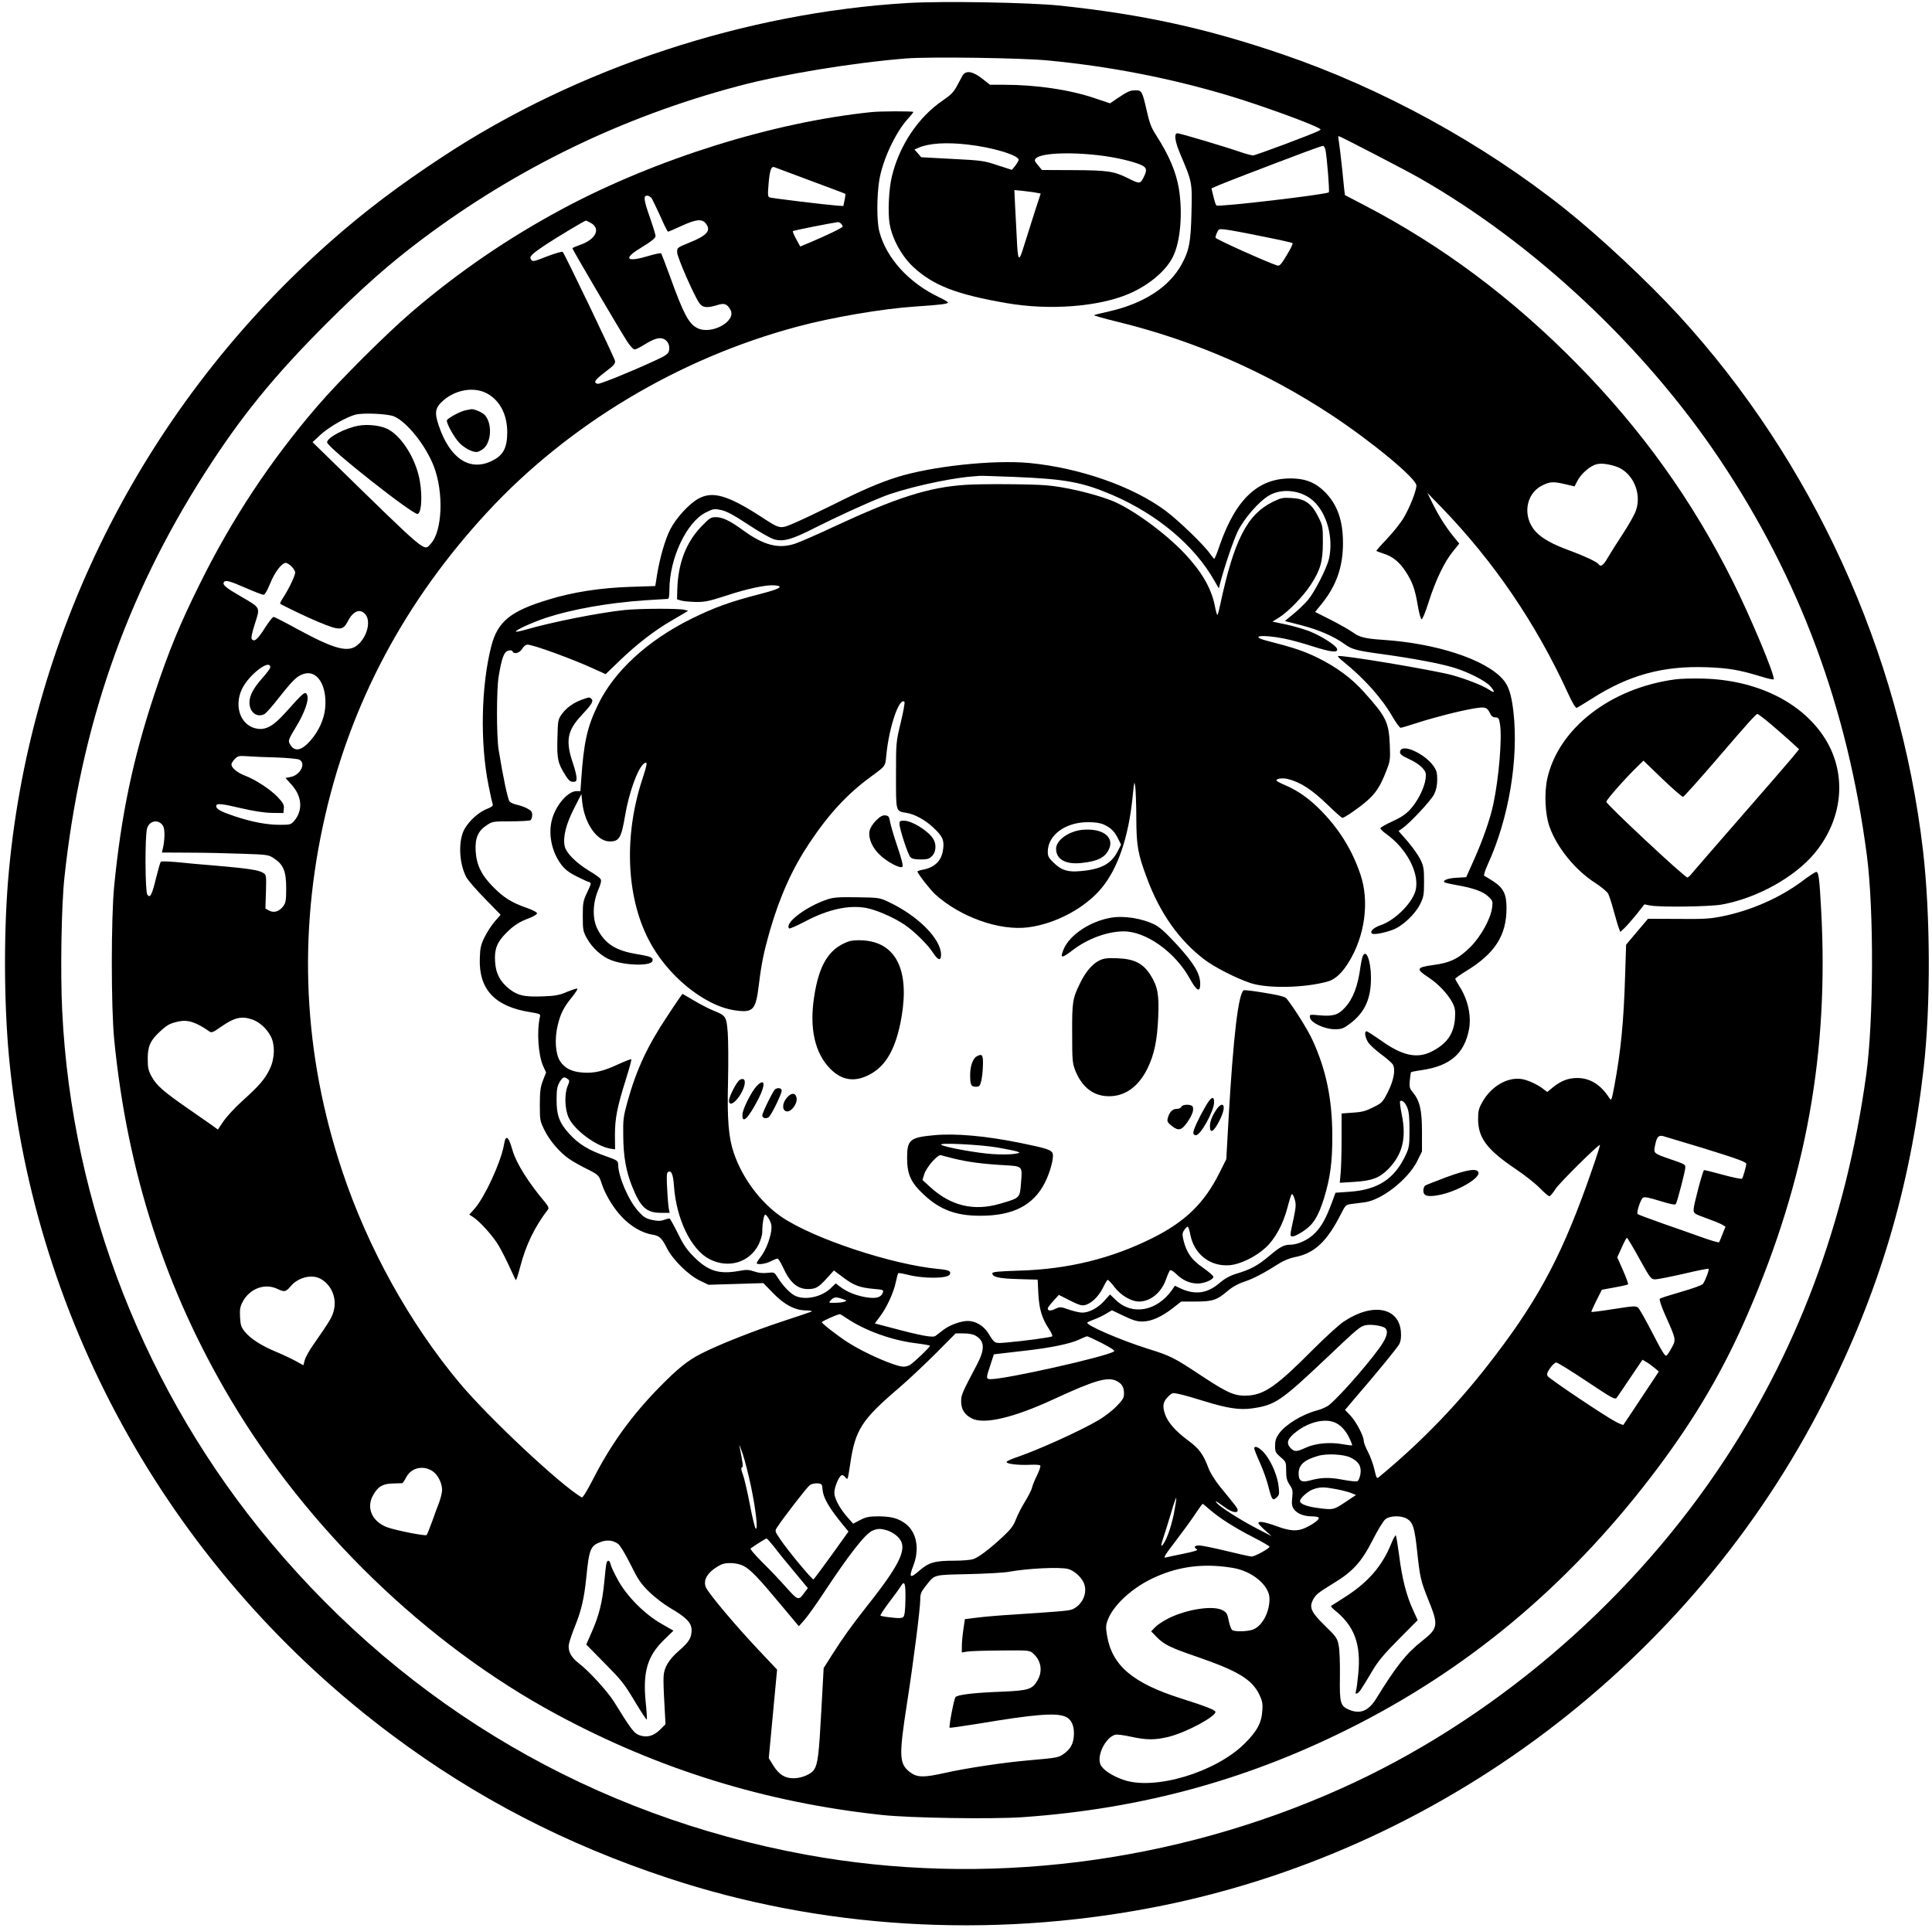
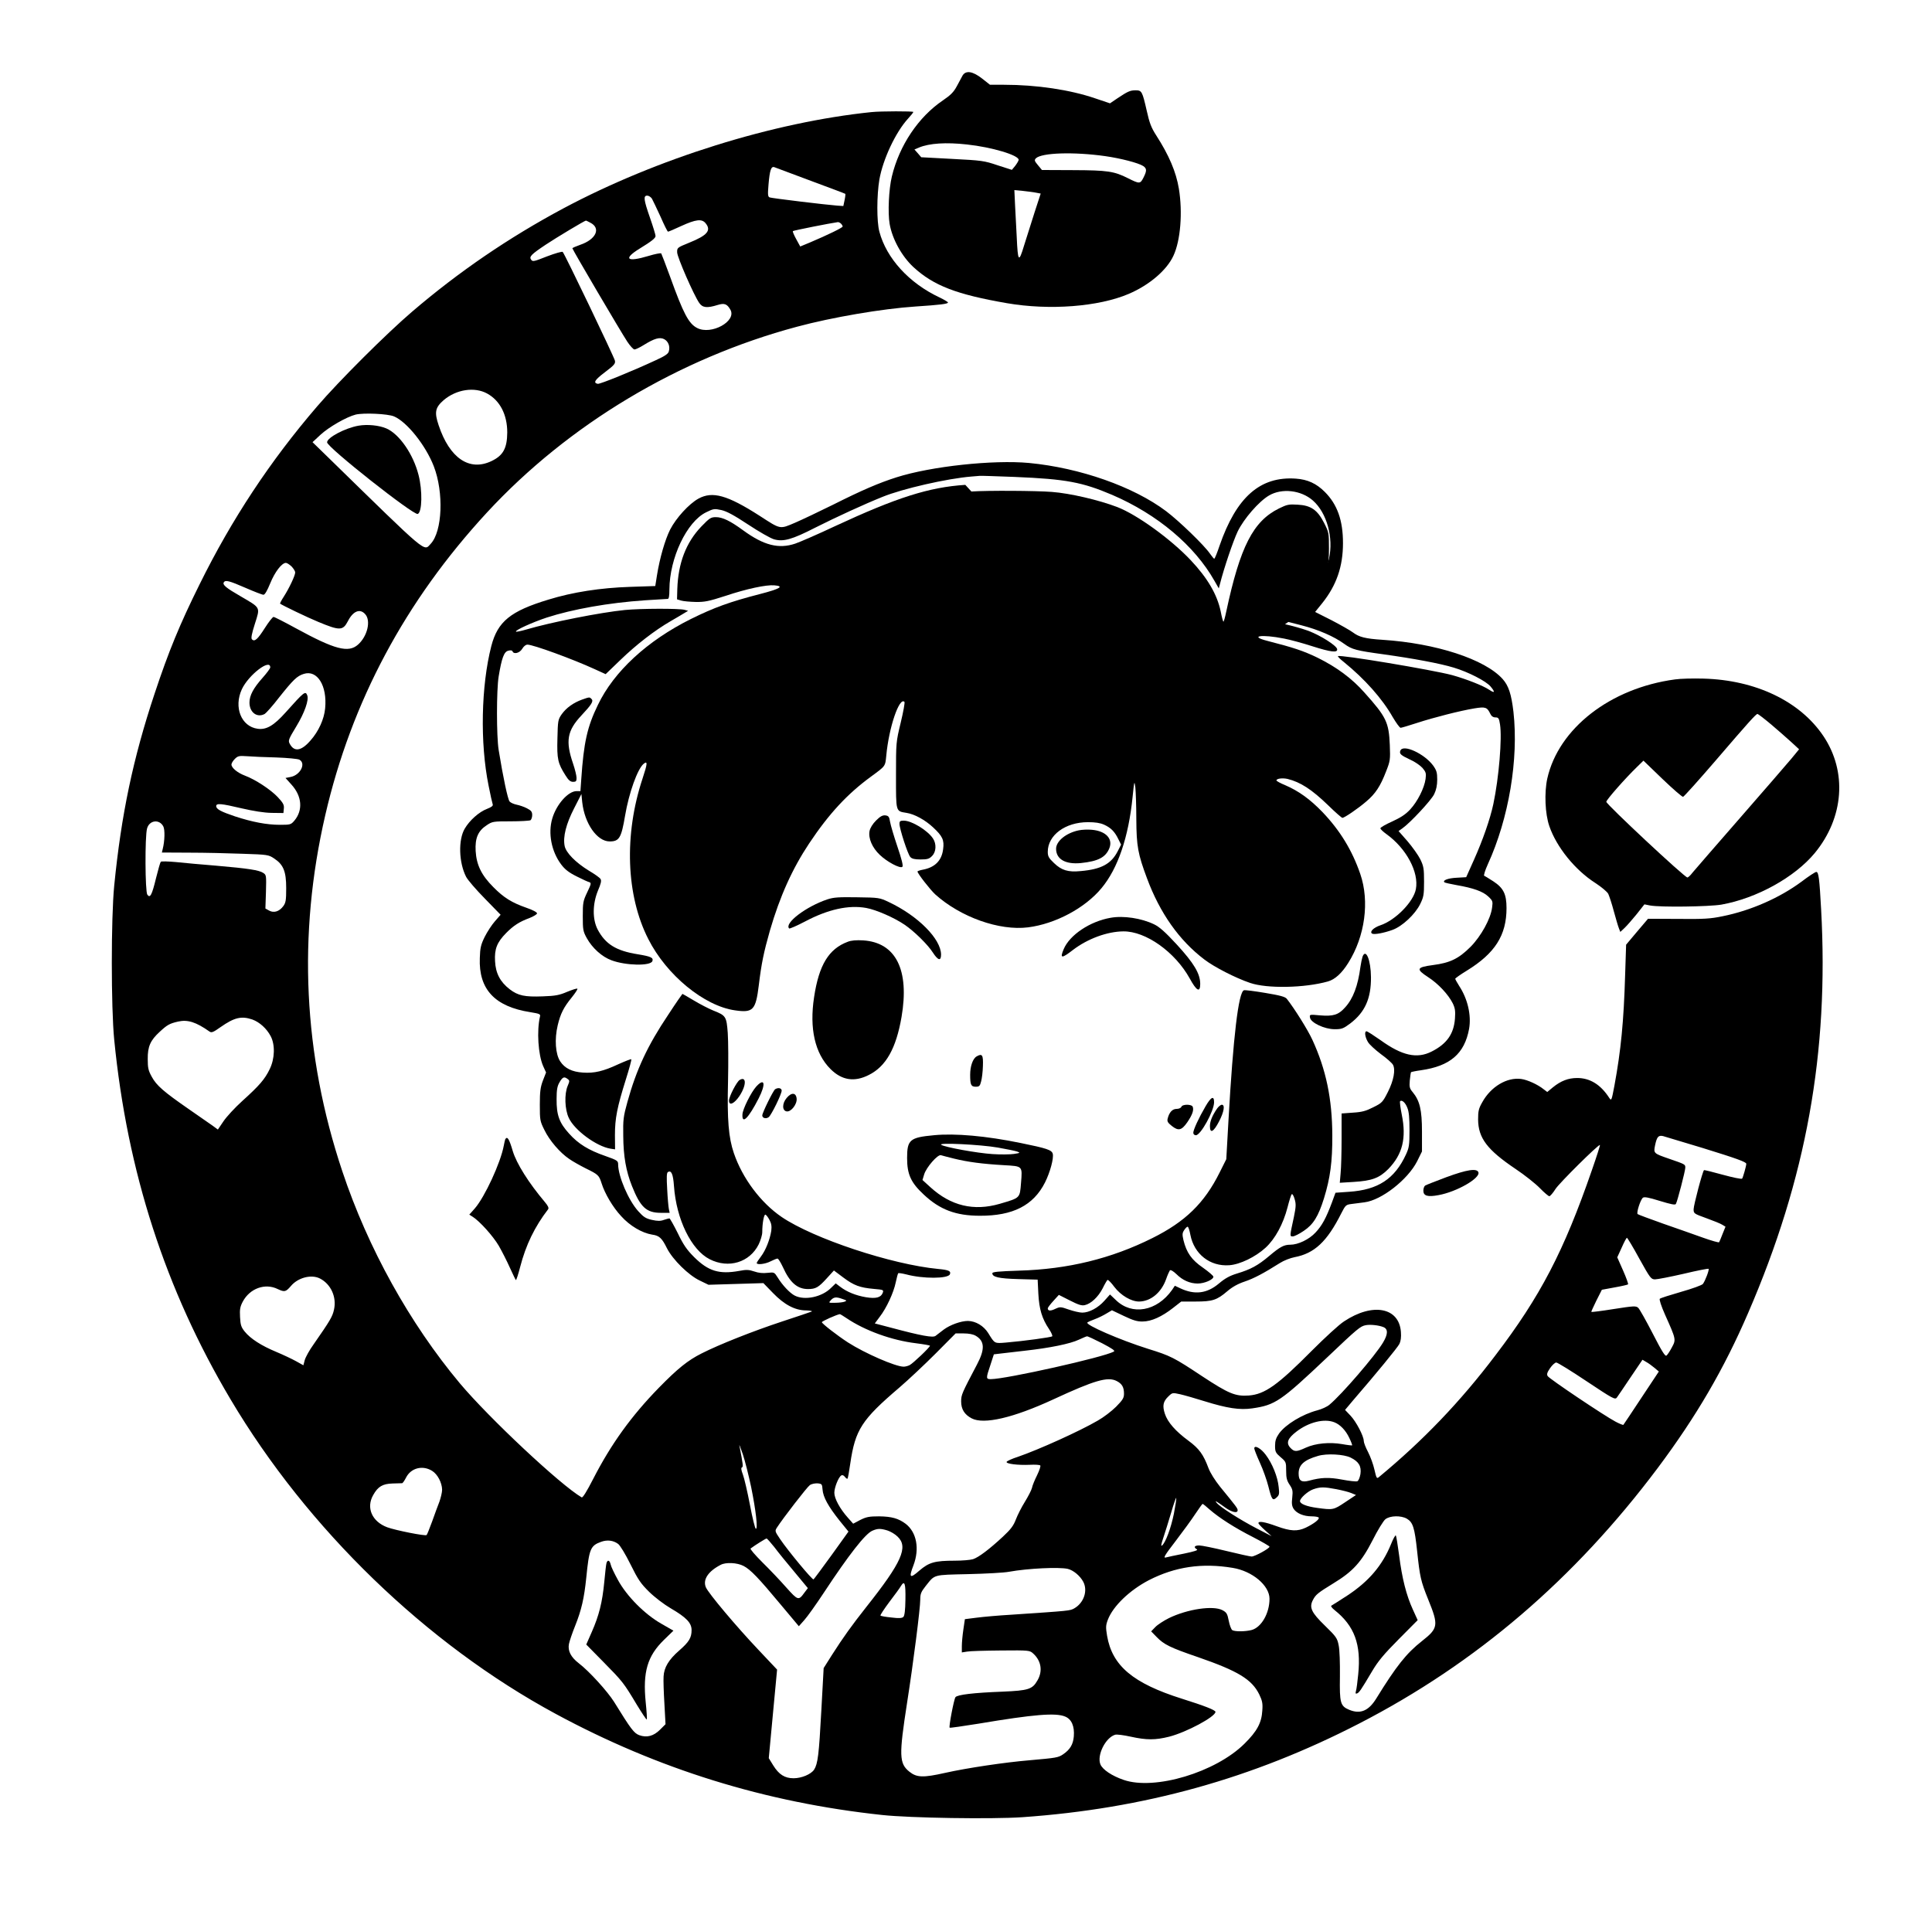
<svg xmlns="http://www.w3.org/2000/svg" version="1.0" width="1045pt" height="1043pt" viewBox="0 0 1394 1391" preserveAspectRatio="xMidYMid meet">
  <g transform="translate(0,1391) scale(0.1,-0.1)" fill="#000000" stroke="none">
-     <path d="M6550 13890 c-1173 -70 -2382 -469 -3350 -1105 -316 -207 -566 -396 -812 -613 -1326 -1168 -2159 -2795 -2323 -4537 -39 -407 -38 -943 0 -1351 183 -1938 1192 -3721 2770 -4897 602 -449 1247 -783 1985 -1027 1098 -364 2314 -439 3490 -214 2077 397 3895 1769 4854 3663 394 778 616 1523 716 2396 51 450 49 1104 -5 1570 -167 1429 -795 2806 -1761 3860 -230 250 -567 565 -821 768 -595 474 -1322 872 -2037 1116 -553 189 -1007 288 -1606 352 -223 23 -846 34 -1100 19z m1015 -415 c448 -43 883 -128 1306 -255 210 -63 569 -192 642 -232 19 -10 19 -11 3 -20 -35 -20 -457 -178 -475 -178 -9 0 -51 11 -92 25 -113 39 -436 135 -453 135 -27 0 -19 -58 20 -150 87 -205 86 -203 81 -420 -5 -214 -16 -273 -68 -370 -89 -167 -272 -287 -525 -345 -58 -13 -108 -25 -110 -28 -3 -2 73 -24 168 -47 559 -137 1074 -362 1548 -675 292 -193 610 -457 610 -507 -1 -39 -47 -156 -91 -231 -23 -39 -78 -108 -122 -154 -44 -46 -78 -85 -76 -87 2 -2 27 -11 54 -20 64 -20 113 -61 157 -128 49 -75 68 -128 87 -242 9 -55 22 -101 28 -103 6 -2 28 50 51 124 50 157 114 291 175 365 l46 57 -43 53 c-57 71 -105 147 -150 238 l-37 75 107 -110 c374 -388 675 -830 904 -1328 35 -77 58 -116 67 -113 7 3 56 33 110 67 268 171 513 237 828 226 157 -6 234 -19 388 -66 50 -16 93 -25 95 -21 10 27 -167 450 -297 710 -292 583 -653 1087 -1116 1559 -473 482 -981 861 -1545 1154 -74 39 -136 71 -136 71 -1 1 -9 77 -18 171 -10 93 -21 189 -25 212 -5 24 -6 43 -3 43 10 0 484 -246 582 -302 827 -471 1624 -1217 2170 -2033 575 -859 921 -1792 1060 -2855 52 -396 49 -1199 -5 -1587 -148 -1068 -505 -2017 -1073 -2853 -672 -991 -1646 -1814 -2713 -2293 -1213 -545 -2581 -714 -3866 -478 -1528 281 -2861 1059 -3861 2254 -902 1078 -1435 2437 -1503 3832 -14 277 -6 762 16 965 116 1083 442 2025 1011 2915 262 410 497 699 878 1081 263 262 459 435 691 609 683 513 1448 884 2280 1105 318 85 829 169 1215 200 170 13 834 4 1025 -15z m1999 -646 c11 -57 30 -298 24 -305 -17 -16 -798 -108 -811 -95 -5 5 -15 35 -22 66 l-14 57 52 23 c47 20 300 118 622 239 66 25 125 45 131 45 6 1 14 -13 18 -30z m-457 -623 c117 -23 216 -45 219 -49 4 -4 -15 -43 -42 -87 -41 -68 -51 -79 -69 -74 -74 24 -445 190 -445 201 0 6 5 24 12 38 11 25 15 26 63 20 27 -3 146 -25 262 -49z m2546 -1658 c122 -36 195 -188 152 -317 -9 -29 -52 -105 -94 -169 -42 -64 -92 -143 -110 -174 -31 -55 -52 -70 -66 -48 -10 16 -101 59 -204 97 -130 47 -203 88 -250 138 -97 105 -75 271 43 332 57 29 82 31 160 13 l77 -18 19 37 c23 46 75 95 120 116 37 16 82 14 153 -7z" />
    <path d="M6946 13368 c-7 -13 -26 -48 -42 -78 -23 -43 -44 -64 -101 -103 -176 -119 -314 -324 -368 -549 -22 -91 -30 -261 -16 -342 19 -110 88 -234 172 -312 146 -134 311 -197 674 -260 307 -53 661 -26 879 67 148 63 275 171 323 276 51 110 67 311 39 483 -20 121 -71 241 -163 384 -36 56 -49 89 -69 179 -32 140 -36 147 -80 147 -40 0 -57 -8 -132 -58 l-53 -36 -107 36 c-181 62 -423 98 -658 98 l-101 0 -57 45 c-68 53 -116 60 -140 23z m32 -499 c177 -19 373 -77 372 -111 -1 -7 -12 -26 -25 -43 l-24 -29 -103 33 c-97 33 -115 35 -327 46 l-224 12 -24 28 -25 28 33 14 c75 31 194 39 347 22z m997 -84 c112 -16 239 -49 273 -71 27 -18 28 -34 2 -85 -23 -45 -28 -45 -112 -3 -99 50 -147 57 -392 58 l-228 1 -29 35 c-25 30 -27 36 -15 49 41 41 274 48 501 16z m-498 -264 l32 -6 -44 -135 c-24 -74 -58 -182 -76 -240 -38 -127 -45 -119 -53 62 -4 67 -9 171 -12 230 l-5 108 63 -6 c35 -4 77 -9 95 -13z" />
    <path d="M6290 13103 c-711 -73 -1552 -336 -2225 -695 -396 -212 -753 -456 -1090 -744 -185 -158 -531 -503 -686 -684 -339 -394 -617 -815 -849 -1285 -143 -288 -224 -485 -325 -790 -155 -466 -240 -870 -291 -1385 -23 -232 -23 -879 0 -1110 94 -954 369 -1803 839 -2595 556 -937 1412 -1765 2346 -2270 738 -399 1514 -640 2356 -730 203 -22 789 -31 1011 -16 876 61 1659 278 2431 676 844 435 1553 1042 2155 1845 278 372 477 713 652 1119 419 969 583 1879 526 2911 -12 222 -18 270 -35 270 -7 0 -55 -31 -106 -70 -158 -117 -366 -209 -571 -250 -86 -18 -134 -21 -319 -19 l-218 1 -79 -93 -79 -94 -7 -215 c-10 -342 -31 -550 -77 -800 -21 -111 -22 -114 -38 -90 -62 96 -139 143 -231 143 -65 0 -118 -21 -175 -67 l-41 -34 -25 19 c-43 35 -118 69 -163 75 -102 14 -219 -55 -281 -168 -26 -45 -30 -64 -30 -124 1 -134 65 -219 270 -357 66 -44 145 -107 176 -139 31 -32 62 -58 68 -58 6 0 27 24 45 53 29 44 304 317 320 317 3 0 -23 -82 -58 -182 -203 -587 -372 -911 -696 -1336 -254 -336 -523 -616 -841 -879 -15 -13 -18 -7 -32 54 -8 37 -29 94 -46 127 -17 32 -31 68 -31 80 0 35 -55 140 -96 183 l-39 41 58 69 c166 192 321 381 334 407 10 20 14 48 11 87 -13 177 -204 213 -410 76 -35 -22 -139 -118 -233 -212 -247 -249 -339 -314 -454 -323 -98 -7 -145 13 -337 139 -205 136 -227 147 -391 198 -203 64 -456 174 -437 190 5 4 29 15 54 24 25 9 63 28 84 41 l39 23 86 -41 c67 -32 97 -41 136 -40 62 0 139 35 219 98 l59 46 104 0 c121 0 153 10 229 75 35 30 76 53 124 69 68 23 136 59 255 134 28 18 75 36 105 42 144 27 235 112 338 317 30 59 34 62 74 67 24 3 66 8 93 12 123 15 313 164 380 296 l35 71 0 143 c0 157 -16 223 -67 285 -22 26 -25 37 -21 84 3 30 7 57 9 60 3 2 35 9 72 14 210 30 314 119 347 299 17 98 -10 216 -72 310 -15 24 -28 47 -28 51 0 4 38 31 84 59 203 125 286 255 286 451 0 101 -22 145 -95 193 -31 20 -60 38 -66 40 -5 2 6 39 26 83 152 332 223 759 185 1100 -15 128 -35 189 -78 237 -128 143 -481 258 -867 283 -125 8 -169 20 -213 53 -20 15 -89 54 -154 88 l-119 60 51 63 c103 129 150 264 150 434 0 164 -41 279 -131 369 -61 61 -124 90 -209 96 -258 18 -429 -133 -551 -485 -17 -51 -34 -93 -38 -93 -3 0 -17 17 -31 37 -41 60 -222 235 -316 306 -235 177 -622 313 -989 348 -259 24 -706 -24 -955 -103 -129 -41 -252 -94 -461 -199 -97 -48 -219 -106 -272 -129 -113 -48 -102 -50 -258 51 -231 148 -338 178 -439 123 -69 -38 -162 -140 -205 -224 -37 -74 -75 -206 -95 -331 l-12 -76 -182 -6 c-214 -7 -414 -38 -589 -92 -274 -83 -366 -158 -412 -335 -74 -288 -82 -700 -20 -1006 13 -67 27 -128 30 -136 4 -11 -8 -20 -41 -33 -58 -22 -126 -83 -161 -143 -47 -80 -43 -243 10 -347 11 -22 71 -92 135 -157 l114 -117 -41 -47 c-23 -26 -56 -77 -74 -113 -27 -55 -33 -79 -35 -152 -9 -226 108 -351 365 -391 67 -11 74 -14 69 -32 -24 -103 -13 -275 23 -357 l21 -46 -23 -59 c-18 -48 -22 -80 -22 -174 0 -110 1 -118 33 -182 36 -75 112 -164 179 -209 24 -17 79 -48 121 -69 88 -43 94 -49 112 -105 23 -75 82 -175 142 -239 63 -70 150 -121 223 -133 52 -7 71 -25 107 -98 42 -83 157 -196 238 -234 l62 -30 198 6 198 6 69 -71 c81 -84 159 -126 240 -126 28 -1 46 -4 40 -8 -7 -3 -104 -36 -217 -73 -206 -68 -451 -165 -577 -229 -100 -50 -174 -110 -309 -248 -200 -205 -345 -407 -473 -656 -47 -92 -77 -140 -84 -135 -153 89 -668 572 -879 823 -362 433 -663 975 -848 1530 -282 844 -323 1704 -123 2570 189 819 577 1545 1167 2184 587 635 1384 1112 2236 1340 252 68 615 130 855 146 182 12 235 19 235 29 0 4 -28 21 -62 37 -219 103 -382 282 -433 474 -20 73 -19 263 0 376 26 148 118 343 207 440 21 23 38 44 38 48 0 6 -236 6 -300 -1z m-440 -496 c135 -50 247 -92 249 -94 2 -1 0 -22 -5 -45 l-9 -43 -45 3 c-81 6 -470 53 -486 59 -14 5 -15 19 -9 92 9 106 19 135 43 126 9 -3 127 -47 262 -98z m-1146 -129 c7 -13 35 -71 62 -130 26 -60 50 -108 54 -108 4 0 47 18 96 41 105 48 148 53 175 20 43 -52 13 -88 -119 -141 -86 -35 -87 -36 -86 -70 1 -35 118 -304 159 -364 24 -35 56 -39 133 -15 49 15 68 8 92 -34 47 -83 -138 -185 -240 -132 -61 31 -100 106 -195 370 -32 88 -61 163 -64 168 -4 4 -45 -4 -91 -18 -156 -47 -187 -23 -66 52 88 54 116 76 116 92 0 9 -18 68 -40 131 -46 132 -49 160 -20 160 11 0 26 -10 34 -22z m-445 -173 c79 -40 42 -121 -73 -160 -31 -11 -56 -22 -56 -25 0 -9 353 -609 397 -675 20 -30 43 -55 51 -55 8 0 38 14 65 31 79 49 117 60 150 43 29 -16 43 -51 33 -87 -4 -18 -27 -34 -93 -64 -174 -81 -404 -174 -420 -171 -35 7 -21 29 52 84 67 51 76 61 72 83 -6 27 -362 770 -377 785 -5 4 -54 -10 -112 -32 -94 -37 -104 -40 -115 -25 -17 22 -2 38 106 110 75 50 280 173 289 173 2 0 16 -7 31 -15z m1809 -7 c7 -7 12 -16 12 -21 0 -8 -106 -60 -236 -115 l-70 -29 -29 53 c-16 29 -27 55 -24 58 5 5 268 57 325 65 5 0 15 -4 22 -11z m-2553 -1226 c93 -51 145 -153 145 -281 -1 -115 -30 -167 -115 -207 -159 -75 -301 22 -380 259 -32 95 -25 128 37 182 91 77 222 97 313 47z m-672 -165 c94 -40 229 -210 287 -360 73 -189 62 -469 -22 -559 -52 -55 -10 -90 -737 620 l-116 113 58 54 c61 56 187 128 253 145 58 14 232 6 277 -13z m4482 -437 c366 -15 485 -38 699 -129 326 -140 595 -366 739 -621 l31 -54 9 34 c29 114 94 306 127 376 44 92 154 218 226 260 93 55 232 39 317 -36 101 -89 150 -269 116 -420 -15 -67 -102 -238 -151 -297 -24 -28 -71 -74 -106 -102 -35 -28 -62 -51 -60 -51 2 -1 54 -14 117 -30 125 -32 237 -81 311 -135 55 -40 86 -48 284 -75 215 -30 408 -66 506 -96 106 -32 232 -97 265 -136 35 -42 31 -51 -11 -23 -43 29 -165 77 -266 105 -142 38 -812 150 -824 137 -3 -3 16 -22 43 -43 150 -122 276 -263 352 -397 25 -42 50 -77 57 -77 6 0 60 16 118 35 126 41 312 88 414 105 80 13 92 9 115 -39 8 -17 20 -26 37 -26 22 0 26 -6 33 -50 16 -99 -8 -386 -48 -575 -23 -108 -76 -260 -140 -403 l-56 -125 -69 -4 c-63 -3 -103 -19 -88 -33 3 -3 42 -12 87 -20 122 -21 191 -46 229 -82 33 -31 34 -36 28 -80 -10 -81 -80 -207 -155 -283 -86 -86 -148 -116 -271 -132 -120 -16 -125 -29 -36 -87 73 -47 146 -125 178 -189 17 -35 20 -56 16 -110 -8 -111 -59 -183 -168 -238 -106 -54 -214 -30 -369 82 -50 35 -95 64 -101 64 -17 0 -11 -42 10 -77 10 -18 53 -57 94 -88 42 -30 81 -65 87 -77 19 -36 5 -113 -37 -196 -37 -73 -42 -79 -105 -110 -53 -27 -81 -35 -147 -39 l-82 -6 0 -181 c0 -100 -3 -212 -7 -250 l-6 -69 99 6 c133 8 186 28 251 93 103 106 132 223 97 394 -10 49 -15 92 -12 95 12 13 38 -9 52 -46 12 -28 16 -73 16 -162 0 -110 -3 -127 -26 -177 -81 -175 -201 -254 -409 -268 l-99 -7 -26 -71 c-42 -112 -71 -166 -118 -216 -46 -50 -126 -88 -182 -88 -46 0 -74 -15 -152 -81 -83 -70 -134 -97 -233 -127 -52 -16 -85 -34 -129 -71 -87 -74 -177 -85 -283 -34 l-36 17 -20 -30 c-110 -155 -289 -187 -406 -73 l-42 40 -40 -45 c-45 -51 -110 -86 -160 -86 -19 0 -62 10 -97 22 -60 21 -63 21 -98 5 -35 -17 -54 -15 -54 4 0 5 18 29 40 53 l40 44 79 -40 c61 -31 84 -39 108 -34 45 10 97 59 129 121 15 31 31 58 35 61 5 2 27 -20 49 -50 47 -62 122 -106 179 -106 84 1 161 65 195 162 10 29 23 57 27 63 6 5 24 -5 47 -27 45 -45 98 -68 154 -68 48 0 113 28 113 49 0 7 -34 36 -75 65 -82 56 -119 109 -141 199 -9 40 -9 51 5 72 9 14 20 25 25 25 5 0 14 -26 20 -59 27 -139 142 -229 280 -219 77 5 190 60 262 126 70 64 128 172 159 292 12 47 25 89 30 94 5 5 14 -10 21 -34 11 -37 10 -55 -5 -129 -31 -143 -31 -141 -8 -141 11 0 47 18 79 40 69 46 105 104 146 235 45 146 61 264 60 455 -1 263 -45 474 -144 689 -33 72 -129 225 -184 295 -11 15 -48 25 -156 43 -78 13 -147 22 -154 19 -39 -15 -77 -334 -111 -935 l-16 -284 -48 -96 c-110 -221 -248 -355 -485 -473 -296 -148 -609 -225 -962 -235 -150 -5 -193 -9 -193 -19 0 -27 46 -38 186 -42 l141 -4 5 -102 c6 -111 26 -179 78 -256 16 -24 26 -48 22 -51 -7 -7 -203 -34 -333 -45 -85 -7 -81 -9 -129 69 -33 52 -90 86 -146 87 -50 0 -128 -28 -174 -62 -24 -18 -51 -39 -60 -46 -19 -14 -99 0 -320 59 l-118 31 35 47 c49 63 101 175 116 249 7 33 15 63 18 66 3 3 28 -1 57 -8 122 -33 304 -32 316 1 9 23 -9 31 -84 38 -337 32 -900 219 -1130 375 -151 103 -283 279 -345 461 -38 111 -49 240 -42 519 3 135 2 291 -2 348 -9 119 -13 126 -105 162 -32 13 -94 45 -139 72 -44 26 -81 48 -83 48 -1 0 -48 -67 -102 -150 -149 -222 -230 -395 -295 -630 -29 -105 -32 -127 -30 -245 1 -147 20 -254 63 -362 61 -153 104 -193 209 -193 l63 0 -6 28 c-3 15 -9 79 -12 143 -5 85 -4 118 5 123 25 16 38 -15 44 -101 17 -240 125 -461 258 -528 136 -69 288 -23 353 107 14 29 26 68 26 89 0 62 12 130 23 126 6 -2 19 -19 29 -38 14 -26 17 -45 13 -79 -10 -63 -40 -140 -75 -186 -16 -21 -30 -42 -30 -46 0 -15 62 -8 100 12 22 11 44 20 50 20 6 0 23 -28 39 -62 50 -111 104 -158 181 -158 56 0 76 12 136 78 l51 56 68 -51 c76 -57 119 -73 221 -82 69 -6 71 -7 63 -29 -13 -33 -48 -43 -121 -31 -71 12 -137 38 -185 75 l-33 25 -33 -32 c-66 -67 -191 -93 -263 -56 -35 18 -89 75 -123 131 -24 38 -25 38 -73 33 -33 -4 -65 -1 -96 10 -39 13 -57 14 -108 4 -145 -26 -223 -2 -325 99 -54 54 -78 89 -119 174 -29 58 -56 106 -60 106 -4 0 -22 -5 -40 -11 -24 -9 -45 -9 -86 0 -45 10 -61 21 -99 63 -71 79 -145 252 -145 339 0 24 -7 29 -92 59 -121 42 -195 87 -262 162 -71 78 -91 134 -90 249 0 66 5 93 20 119 23 40 34 45 58 27 17 -12 17 -16 2 -51 -25 -59 -21 -170 8 -231 41 -89 199 -205 300 -222 l34 -5 -1 103 c0 121 16 201 78 399 25 79 43 145 40 148 -2 3 -45 -14 -94 -36 -107 -50 -173 -66 -255 -60 -79 5 -131 31 -164 81 -34 52 -42 159 -18 260 20 84 43 130 102 202 25 31 43 59 40 62 -3 4 -36 -7 -73 -22 -56 -24 -84 -30 -177 -33 -130 -5 -178 5 -238 51 -69 53 -102 116 -106 203 -5 88 14 136 80 203 53 54 97 82 168 108 30 12 55 27 55 34 0 8 -32 25 -76 40 -106 37 -164 73 -239 149 -86 86 -122 160 -128 261 -5 93 17 145 80 186 40 27 47 28 172 28 72 0 137 4 144 8 6 5 12 21 12 37 0 24 -7 33 -38 49 -21 11 -54 22 -74 26 -20 4 -43 14 -51 23 -13 15 -47 174 -79 372 -16 97 -16 434 0 530 22 134 39 179 69 186 17 5 28 3 31 -4 8 -24 52 -13 70 18 11 18 25 30 38 30 41 0 326 -104 485 -177 l79 -36 106 102 c116 112 248 214 364 281 41 24 86 50 100 59 l25 15 -25 7 c-39 11 -317 10 -431 -1 -179 -18 -532 -88 -712 -141 -38 -11 -71 -18 -74 -15 -9 9 118 67 221 101 188 61 447 107 711 125 83 5 156 10 163 10 8 0 12 20 12 68 1 226 125 489 265 557 53 26 59 27 110 16 39 -9 91 -37 194 -105 77 -51 161 -99 186 -106 67 -19 129 -2 297 84 153 77 353 169 485 222 144 59 468 133 643 147 25 2 52 4 60 5 8 1 123 -3 255 -8z m-5221 -646 c14 -15 26 -34 26 -43 0 -22 -44 -115 -82 -174 -17 -26 -29 -49 -27 -51 11 -10 200 -101 276 -132 154 -64 177 -64 213 5 37 73 87 94 125 51 43 -47 16 -160 -52 -220 -69 -61 -166 -36 -448 118 -82 45 -155 82 -161 82 -7 0 -35 -36 -63 -80 -52 -82 -74 -101 -93 -82 -8 8 -2 40 21 112 39 123 44 113 -103 199 -106 61 -132 83 -121 101 11 18 39 11 156 -40 62 -27 121 -50 130 -50 10 0 27 29 49 83 33 81 83 147 113 147 8 0 26 -12 41 -26z m-154 -728 c0 -8 -25 -41 -55 -75 -67 -75 -95 -128 -95 -179 0 -71 55 -112 110 -82 10 6 57 58 103 118 102 128 130 156 179 171 97 31 170 -85 154 -249 -7 -77 -47 -166 -106 -232 -66 -76 -117 -84 -149 -24 -13 23 -10 32 47 126 60 99 92 191 79 224 -13 34 -22 27 -156 -123 -85 -95 -139 -127 -202 -118 -118 16 -174 155 -114 285 48 103 205 224 205 158z m43 -650 c81 -3 156 -10 167 -16 50 -27 7 -112 -64 -125 l-36 -7 44 -49 c75 -83 83 -184 20 -259 -25 -29 -29 -30 -105 -30 -94 0 -199 20 -324 61 -101 34 -135 52 -135 74 0 22 35 19 183 -16 87 -20 161 -32 217 -33 l85 -1 3 32 c3 27 -5 41 -44 83 -52 55 -162 127 -237 155 -53 20 -97 56 -97 80 0 9 11 27 24 40 22 22 31 24 88 20 35 -3 129 -7 211 -9z m-815 -497 c13 -23 11 -106 -4 -164 l-6 -25 198 -1 c110 0 283 -4 385 -8 180 -6 187 -7 227 -34 67 -44 87 -93 87 -214 0 -88 -3 -105 -21 -130 -29 -39 -68 -51 -102 -32 l-27 15 4 121 c3 118 3 121 -20 136 -30 20 -107 32 -339 52 -102 8 -232 20 -289 26 -57 5 -107 7 -111 2 -4 -4 -19 -57 -34 -117 -30 -124 -43 -148 -63 -120 -16 22 -18 419 -2 477 16 60 88 70 117 16z m643 -1394 c52 -19 103 -65 132 -120 33 -62 30 -163 -7 -238 -35 -73 -75 -119 -198 -230 -53 -48 -114 -114 -136 -147 l-40 -59 -38 28 c-22 15 -100 69 -174 121 -179 124 -231 169 -265 232 -25 45 -29 64 -29 128 -1 90 19 135 87 197 54 50 71 59 131 73 70 16 130 -3 228 -72 14 -10 27 -5 79 32 100 70 151 82 230 55z m10464 -927 c243 -75 315 -101 315 -114 0 -16 -24 -100 -30 -107 -5 -5 -67 8 -140 28 -72 20 -133 35 -135 33 -11 -10 -75 -253 -75 -282 0 -31 2 -32 93 -65 50 -18 102 -39 114 -47 l23 -14 -21 -52 c-11 -29 -22 -55 -25 -60 -3 -4 -55 11 -117 33 -62 22 -191 68 -287 101 -96 34 -179 65 -184 69 -10 9 20 103 38 118 10 8 42 2 122 -23 79 -24 111 -31 116 -22 11 19 68 239 68 262 0 24 0 24 -119 65 -110 38 -111 39 -99 97 13 61 24 73 57 66 14 -4 143 -43 286 -86z m-457 -798 c79 -142 85 -150 114 -150 16 0 109 18 205 40 96 23 178 39 181 36 6 -7 -24 -86 -41 -109 -7 -9 -76 -34 -157 -57 -80 -23 -149 -45 -154 -50 -5 -5 10 -52 37 -113 81 -181 81 -181 50 -238 -14 -27 -32 -54 -39 -59 -9 -8 -34 32 -99 159 -48 93 -95 177 -105 186 -16 14 -30 14 -176 -9 -87 -14 -160 -23 -162 -21 -2 1 15 38 36 81 l40 79 92 17 c51 9 94 19 97 22 3 3 -13 48 -36 100 l-42 95 32 70 c17 39 34 71 38 71 3 0 44 -67 89 -150z m-9519 -144 c79 -41 121 -134 101 -224 -11 -51 -27 -78 -148 -252 -29 -40 -57 -91 -63 -112 l-10 -38 -52 29 c-29 16 -92 46 -142 67 -109 45 -188 96 -229 147 -26 32 -31 48 -34 105 -3 56 0 74 20 112 51 95 161 135 252 90 49 -23 58 -21 95 22 51 61 148 86 210 54z m3771 -148 c30 -10 32 -12 14 -19 -10 -4 -41 -8 -68 -8 -48 -1 -49 -1 -31 19 21 23 39 25 85 8z m28 -138 c133 -90 327 -160 501 -181 55 -7 101 -15 101 -18 0 -11 -123 -128 -147 -140 -12 -6 -31 -11 -43 -11 -58 0 -279 96 -402 175 -77 50 -188 136 -188 146 0 7 107 55 130 58 3 0 24 -13 48 -29z m3875 -65 c33 -14 32 -51 -4 -111 -56 -94 -298 -375 -386 -448 -17 -15 -57 -33 -88 -41 -107 -28 -228 -101 -276 -167 -22 -32 -29 -52 -29 -89 0 -43 4 -51 40 -82 39 -33 40 -36 40 -98 0 -52 5 -71 25 -101 22 -33 24 -44 19 -92 -5 -43 -3 -61 10 -82 22 -33 73 -54 130 -54 25 0 47 -4 51 -9 7 -12 -34 -44 -92 -72 -61 -29 -111 -27 -212 10 -85 31 -131 39 -131 22 0 -5 21 -28 48 -52 l47 -42 -110 57 c-119 62 -263 154 -286 183 -17 21 -6 15 62 -34 48 -34 89 -43 89 -19 0 14 -9 26 -127 170 -36 45 -70 99 -83 133 -37 99 -67 141 -144 198 -94 69 -151 134 -171 195 -19 58 -13 89 26 126 28 27 29 27 84 15 31 -7 111 -30 178 -51 161 -50 252 -64 342 -51 166 24 205 50 540 367 223 212 240 225 278 233 32 7 97 0 130 -14z m-2943 -62 c65 -38 68 -97 9 -208 -109 -207 -114 -218 -114 -266 0 -56 24 -95 76 -122 87 -46 299 3 587 136 300 139 395 167 460 133 38 -20 52 -44 52 -91 0 -31 -9 -45 -57 -94 -32 -32 -91 -77 -132 -100 -130 -76 -427 -210 -575 -261 -44 -14 -81 -31 -83 -37 -5 -14 80 -25 169 -21 36 2 70 0 74 -5 4 -4 -6 -35 -23 -70 -17 -34 -34 -75 -37 -92 -4 -16 -27 -61 -51 -100 -24 -38 -53 -96 -65 -127 -17 -45 -36 -71 -94 -125 -96 -89 -173 -148 -215 -162 -19 -6 -78 -11 -132 -11 -145 0 -186 -12 -256 -72 -68 -60 -77 -51 -42 39 45 119 23 238 -56 299 -52 39 -101 53 -193 54 -70 0 -91 -4 -135 -26 l-51 -27 -39 44 c-57 64 -97 138 -97 179 0 38 30 113 50 125 8 5 18 1 26 -10 8 -10 16 -16 19 -13 3 2 12 52 20 109 36 245 82 316 355 549 63 54 180 164 260 244 l145 146 58 0 c37 0 69 -6 87 -17z m912 -54 c74 -39 96 -54 85 -60 -73 -41 -779 -199 -888 -199 -35 0 -36 5 -3 102 l25 77 42 5 c23 3 105 12 181 21 181 20 328 50 391 80 28 13 54 24 58 24 5 1 54 -22 109 -50z m3985 -177 l32 -27 -126 -190 c-69 -104 -127 -192 -130 -195 -2 -2 -28 8 -56 23 -77 40 -478 309 -490 329 -8 13 -4 26 17 57 16 23 36 41 45 41 9 0 108 -61 220 -136 188 -125 204 -134 217 -117 7 10 52 75 99 146 l86 127 27 -16 c15 -8 41 -27 59 -42z m-2310 -393 c42 -16 83 -58 109 -114 13 -27 22 -51 20 -53 -2 -1 -34 2 -71 9 -92 16 -193 6 -262 -25 -69 -32 -84 -32 -113 -1 -32 35 -19 68 45 117 89 68 199 95 272 67z m-4207 -469 c34 -167 49 -300 34 -300 -6 0 -25 78 -43 173 -18 94 -41 193 -51 219 -12 31 -14 48 -7 51 11 3 8 23 -18 157 -3 14 8 -13 24 -60 16 -47 43 -155 61 -240z m4325 214 c59 -29 79 -62 71 -119 -5 -27 -14 -49 -23 -52 -8 -3 -57 2 -109 12 -96 18 -152 16 -240 -8 -54 -14 -74 0 -74 52 0 62 39 98 140 127 63 19 186 12 235 -12z m-6627 -96 c39 -24 71 -85 72 -136 0 -18 -9 -56 -19 -85 -11 -28 -35 -93 -53 -144 -19 -51 -36 -95 -40 -98 -8 -9 -224 34 -284 56 -110 41 -154 141 -101 233 34 61 68 81 140 83 34 1 65 2 69 2 4 1 17 19 28 41 35 69 119 91 188 48z m2817 -135 c4 -54 41 -121 122 -223 l65 -80 -122 -170 c-68 -94 -126 -172 -130 -175 -9 -5 -183 205 -240 289 -39 58 -40 60 -24 85 44 68 217 292 237 306 12 9 37 14 56 13 31 -3 33 -5 36 -45z m3707 3 c41 -8 89 -20 108 -28 l34 -14 -78 -52 c-84 -56 -87 -57 -203 -41 -75 10 -123 29 -123 49 0 21 57 72 95 85 51 18 77 18 167 1z m-1172 -177 c-21 -104 -60 -209 -86 -230 -9 -7 -5 13 10 57 13 38 38 120 57 183 18 63 35 109 36 104 2 -6 -6 -57 -17 -114z m258 30 c69 -60 181 -132 315 -200 64 -33 117 -64 117 -68 0 -13 -106 -71 -129 -71 -10 0 -92 18 -182 40 -90 22 -179 40 -196 40 -35 0 -43 -13 -17 -28 11 -6 -16 -15 -93 -31 -59 -12 -119 -24 -132 -28 -20 -5 -6 18 71 118 52 68 117 157 143 197 26 39 50 72 52 72 3 0 26 -18 51 -41z m1423 -66 c44 -26 56 -65 74 -233 20 -188 26 -216 80 -350 76 -187 73 -207 -45 -300 -113 -89 -185 -180 -330 -415 -55 -89 -115 -114 -195 -81 -64 27 -70 49 -67 240 1 99 -2 193 -9 225 -10 52 -18 63 -99 142 -98 95 -115 131 -87 185 20 39 36 52 147 120 142 86 203 154 284 312 36 72 78 140 92 151 34 27 113 28 155 4z m-3748 -85 c22 -7 55 -26 73 -44 80 -75 31 -185 -226 -509 -104 -132 -166 -218 -247 -345 l-60 -95 -17 -310 c-17 -314 -25 -381 -52 -423 -22 -33 -90 -62 -148 -62 -64 0 -106 27 -147 93 l-32 52 30 320 30 319 -133 141 c-163 172 -362 409 -381 453 -23 55 16 115 107 162 37 20 119 16 165 -8 50 -26 107 -85 270 -281 l129 -154 39 44 c22 24 86 114 142 199 180 273 298 424 349 446 39 17 59 17 109 2z m-816 -120 c26 -35 91 -115 145 -179 l97 -117 -25 -33 c-42 -58 -46 -57 -131 38 -43 49 -120 130 -172 181 -52 52 -91 97 -85 100 35 26 109 72 115 72 4 0 29 -28 56 -62z m-1127 23 c14 -10 53 -74 89 -147 55 -111 74 -139 135 -199 41 -40 108 -91 156 -119 113 -66 150 -105 150 -157 0 -55 -18 -85 -89 -147 -76 -66 -110 -123 -113 -188 -2 -27 1 -115 6 -197 l8 -147 -39 -39 c-47 -47 -96 -60 -151 -40 -38 15 -58 41 -181 240 -47 75 -179 221 -255 279 -57 44 -80 89 -71 138 4 21 24 80 45 132 46 115 65 200 80 345 21 211 30 233 107 261 44 16 88 11 123 -15z m4435 -173 c141 -23 265 -127 265 -223 0 -104 -58 -205 -128 -225 -45 -12 -122 -13 -141 -1 -7 5 -19 35 -25 67 -10 52 -16 61 -46 77 -67 35 -251 8 -385 -57 -38 -19 -83 -48 -99 -65 l-30 -31 40 -41 c52 -54 99 -77 295 -144 292 -101 391 -161 445 -270 22 -46 26 -65 22 -117 -5 -88 -38 -149 -128 -238 -208 -207 -648 -339 -872 -262 -85 29 -152 74 -168 112 -27 65 36 193 106 214 12 4 63 -3 113 -14 114 -25 177 -25 277 0 125 32 334 144 334 179 0 13 -80 44 -242 95 -352 111 -503 237 -540 454 -10 61 -10 75 6 117 38 98 157 212 295 284 191 98 385 126 606 89z m-1191 -7 c41 -10 89 -50 112 -93 34 -64 5 -151 -63 -191 -33 -19 -29 -18 -458 -47 -88 -5 -199 -15 -246 -21 l-87 -11 -11 -75 c-6 -40 -11 -94 -11 -119 l0 -46 38 6 c20 4 130 7 244 8 207 2 208 1 234 -23 57 -52 69 -127 29 -194 -36 -63 -65 -72 -250 -80 -212 -8 -327 -22 -341 -40 -11 -15 -49 -213 -42 -220 2 -3 96 11 209 29 399 67 557 80 625 51 46 -19 68 -70 62 -143 -5 -58 -27 -95 -77 -129 -35 -24 -49 -26 -241 -43 -180 -15 -454 -56 -610 -91 -160 -36 -205 -34 -258 8 -75 60 -76 117 -17 498 45 287 95 680 95 744 0 42 6 56 39 98 68 85 49 80 306 86 127 3 259 10 295 17 139 25 360 35 424 21z m-1171 -221 c-1 -78 -6 -117 -15 -126 -10 -9 -31 -11 -86 -4 -40 4 -76 10 -79 14 -3 3 26 47 64 98 39 51 77 103 84 116 26 42 34 18 32 -98z" />
-     <path d="M3359 10951 c-36 -7 -123 -53 -134 -71 -9 -15 52 -126 91 -166 38 -37 89 -64 123 -64 11 0 33 11 50 25 58 49 63 184 8 243 -17 18 -79 45 -97 41 -3 -1 -21 -4 -41 -8z" />
    <path d="M2587 10840 c-97 -17 -227 -86 -227 -120 0 -36 624 -528 654 -517 32 12 35 169 6 281 -38 150 -138 295 -232 336 -53 23 -137 31 -201 20z" />
-     <path d="M6965 10413 c-262 -17 -494 -91 -940 -298 -123 -58 -252 -114 -287 -126 -119 -40 -227 -13 -376 96 -93 68 -149 95 -196 95 -37 0 -46 -6 -106 -68 -110 -115 -167 -264 -173 -451 l-2 -74 30 -9 c17 -5 64 -9 105 -10 65 -1 94 5 215 44 152 51 294 81 352 76 74 -6 43 -25 -104 -63 -217 -56 -330 -97 -498 -180 -315 -157 -555 -378 -671 -620 -77 -158 -102 -271 -120 -536 l-6 -86 -28 0 c-60 0 -145 -95 -175 -197 -32 -107 -6 -239 64 -332 27 -36 55 -58 111 -86 41 -21 83 -40 92 -42 15 -5 14 -13 -15 -73 -30 -63 -32 -75 -32 -173 0 -97 2 -109 29 -158 40 -72 110 -135 179 -160 102 -38 280 -42 294 -6 9 25 -9 34 -107 50 -155 25 -232 73 -288 179 -38 74 -37 183 2 279 22 51 27 73 19 85 -5 9 -43 36 -84 60 -96 59 -166 130 -175 179 -13 66 11 159 68 270 l53 104 6 -59 c17 -154 107 -283 198 -283 69 0 84 25 111 185 28 166 90 338 134 375 30 24 28 2 -8 -107 -134 -404 -119 -843 42 -1158 131 -259 403 -483 626 -514 130 -19 149 2 171 181 19 158 36 239 80 394 72 248 162 447 283 629 144 216 276 358 447 483 106 78 102 72 110 153 19 203 94 423 131 386 4 -4 -8 -71 -27 -150 -34 -141 -34 -143 -34 -380 0 -268 -3 -258 76 -271 58 -9 134 -51 191 -104 69 -64 82 -92 73 -158 -10 -83 -60 -132 -147 -148 -21 -4 -38 -10 -38 -13 0 -14 92 -132 128 -165 182 -164 462 -264 670 -238 197 25 411 139 530 283 118 142 195 368 224 657 12 117 13 122 20 70 3 -30 7 -134 7 -230 1 -195 12 -252 77 -426 93 -251 233 -449 414 -586 70 -54 226 -134 330 -169 122 -42 394 -37 563 11 50 15 98 58 145 133 121 192 155 444 87 642 -59 172 -147 315 -273 447 -90 93 -170 151 -269 194 -35 14 -63 30 -63 34 0 14 44 19 80 11 93 -23 174 -75 294 -191 51 -50 97 -90 102 -90 14 0 113 67 173 119 65 55 101 109 142 216 30 76 31 85 27 190 -7 165 -25 203 -183 379 -90 102 -201 184 -339 252 -102 49 -170 72 -361 121 -136 35 -42 49 119 17 43 -8 135 -33 203 -55 138 -44 186 -49 181 -21 -5 25 -115 96 -206 131 -44 16 -120 38 -170 48 l-91 19 47 29 c70 45 173 151 229 236 71 109 88 169 88 310 0 113 -1 118 -35 185 -48 94 -95 127 -191 132 -63 4 -77 1 -134 -27 -187 -92 -281 -276 -381 -744 -9 -43 -18 -76 -21 -73 -3 3 -12 35 -19 73 -26 124 -96 243 -218 372 -144 152 -386 327 -529 382 -134 51 -339 99 -471 109 -112 9 -466 11 -581 3z m1001 -2452 c49 -22 77 -50 103 -104 l20 -40 -24 -47 c-47 -92 -118 -131 -268 -144 -91 -9 -138 6 -192 58 -38 36 -45 49 -45 81 0 120 126 214 290 214 52 0 87 -5 116 -18z" />
+     <path d="M6965 10413 c-262 -17 -494 -91 -940 -298 -123 -58 -252 -114 -287 -126 -119 -40 -227 -13 -376 96 -93 68 -149 95 -196 95 -37 0 -46 -6 -106 -68 -110 -115 -167 -264 -173 -451 l-2 -74 30 -9 c17 -5 64 -9 105 -10 65 -1 94 5 215 44 152 51 294 81 352 76 74 -6 43 -25 -104 -63 -217 -56 -330 -97 -498 -180 -315 -157 -555 -378 -671 -620 -77 -158 -102 -271 -120 -536 l-6 -86 -28 0 c-60 0 -145 -95 -175 -197 -32 -107 -6 -239 64 -332 27 -36 55 -58 111 -86 41 -21 83 -40 92 -42 15 -5 14 -13 -15 -73 -30 -63 -32 -75 -32 -173 0 -97 2 -109 29 -158 40 -72 110 -135 179 -160 102 -38 280 -42 294 -6 9 25 -9 34 -107 50 -155 25 -232 73 -288 179 -38 74 -37 183 2 279 22 51 27 73 19 85 -5 9 -43 36 -84 60 -96 59 -166 130 -175 179 -13 66 11 159 68 270 l53 104 6 -59 c17 -154 107 -283 198 -283 69 0 84 25 111 185 28 166 90 338 134 375 30 24 28 2 -8 -107 -134 -404 -119 -843 42 -1158 131 -259 403 -483 626 -514 130 -19 149 2 171 181 19 158 36 239 80 394 72 248 162 447 283 629 144 216 276 358 447 483 106 78 102 72 110 153 19 203 94 423 131 386 4 -4 -8 -71 -27 -150 -34 -141 -34 -143 -34 -380 0 -268 -3 -258 76 -271 58 -9 134 -51 191 -104 69 -64 82 -92 73 -158 -10 -83 -60 -132 -147 -148 -21 -4 -38 -10 -38 -13 0 -14 92 -132 128 -165 182 -164 462 -264 670 -238 197 25 411 139 530 283 118 142 195 368 224 657 12 117 13 122 20 70 3 -30 7 -134 7 -230 1 -195 12 -252 77 -426 93 -251 233 -449 414 -586 70 -54 226 -134 330 -169 122 -42 394 -37 563 11 50 15 98 58 145 133 121 192 155 444 87 642 -59 172 -147 315 -273 447 -90 93 -170 151 -269 194 -35 14 -63 30 -63 34 0 14 44 19 80 11 93 -23 174 -75 294 -191 51 -50 97 -90 102 -90 14 0 113 67 173 119 65 55 101 109 142 216 30 76 31 85 27 190 -7 165 -25 203 -183 379 -90 102 -201 184 -339 252 -102 49 -170 72 -361 121 -136 35 -42 49 119 17 43 -8 135 -33 203 -55 138 -44 186 -49 181 -21 -5 25 -115 96 -206 131 -44 16 -120 38 -170 48 c70 45 173 151 229 236 71 109 88 169 88 310 0 113 -1 118 -35 185 -48 94 -95 127 -191 132 -63 4 -77 1 -134 -27 -187 -92 -281 -276 -381 -744 -9 -43 -18 -76 -21 -73 -3 3 -12 35 -19 73 -26 124 -96 243 -218 372 -144 152 -386 327 -529 382 -134 51 -339 99 -471 109 -112 9 -466 11 -581 3z m1001 -2452 c49 -22 77 -50 103 -104 l20 -40 -24 -47 c-47 -92 -118 -131 -268 -144 -91 -9 -138 6 -192 58 -38 36 -45 49 -45 81 0 120 126 214 290 214 52 0 87 -5 116 -18z" />
    <path d="M7783 7920 c-91 -19 -163 -78 -163 -133 0 -75 67 -114 179 -103 125 13 178 41 205 106 28 69 -25 125 -125 134 -30 3 -73 1 -96 -4z" />
    <path d="M4201 8864 c-64 -23 -115 -60 -148 -106 -27 -39 -28 -47 -31 -176 -4 -148 3 -178 58 -265 22 -36 36 -47 55 -47 21 0 25 5 25 28 0 16 -11 62 -25 103 -56 163 -43 238 60 348 74 79 89 103 73 119 -14 14 -13 15 -67 -4z" />
    <path d="M10104 8495 c-9 -22 3 -33 69 -64 35 -15 75 -43 91 -61 25 -30 27 -39 22 -79 -9 -66 -58 -163 -111 -220 -33 -36 -69 -59 -130 -87 -47 -21 -85 -43 -85 -49 0 -7 21 -26 46 -44 141 -102 233 -273 210 -395 -17 -92 -148 -225 -256 -261 -50 -17 -80 -47 -60 -60 15 -9 85 4 148 27 71 26 163 113 199 186 25 51 28 67 28 162 0 94 -3 111 -27 161 -15 30 -57 89 -92 130 l-65 74 27 19 c56 39 209 203 230 247 15 31 22 64 22 106 0 50 -5 66 -29 100 -63 86 -218 158 -237 108z" />
    <path d="M6321 7991 c-25 -25 -42 -53 -47 -76 -10 -53 20 -121 74 -172 53 -51 148 -101 163 -86 7 7 -5 55 -36 146 -25 74 -49 155 -53 179 -6 37 -11 43 -34 46 -20 2 -37 -7 -67 -37z" />
    <path d="M6490 7967 c0 -35 60 -220 78 -239 11 -13 31 -18 74 -18 49 0 63 4 83 25 30 29 33 87 7 126 -39 59 -154 129 -211 129 -26 0 -31 -4 -31 -23z" />
    <path d="M5970 7422 c-153 -51 -313 -172 -276 -210 4 -3 55 19 114 50 166 88 315 121 442 98 72 -13 202 -70 277 -121 69 -47 168 -144 204 -201 37 -57 59 -63 59 -15 0 113 -167 281 -378 380 -65 31 -71 32 -227 34 -133 2 -169 0 -215 -15z" />
    <path d="M8013 7289 c-149 -26 -295 -124 -338 -226 -29 -69 -16 -70 68 -5 105 80 246 132 362 133 162 2 374 -149 480 -341 49 -90 75 -103 75 -38 0 74 -46 150 -169 284 -83 90 -126 128 -164 146 -91 44 -221 64 -314 47z" />
    <path d="M6117 7116 c-137 -51 -208 -167 -243 -399 -35 -227 6 -407 118 -519 82 -82 173 -96 277 -43 124 62 197 192 236 419 58 339 -41 537 -277 552 -49 3 -86 0 -111 -10z" />
    <path d="M9831 7008 c-4 -13 -11 -45 -15 -73 -18 -137 -53 -230 -111 -293 -48 -54 -86 -65 -181 -57 -75 7 -76 7 -72 -16 5 -37 105 -84 178 -84 51 0 62 4 113 42 106 81 150 180 149 333 -1 124 -37 212 -61 148z" />
-     <path d="M7934 6982 c-51 -24 -102 -84 -141 -165 -54 -110 -58 -134 -57 -362 0 -193 2 -215 22 -267 45 -112 118 -175 215 -185 129 -13 237 57 307 200 49 101 70 203 77 372 7 159 -4 219 -56 301 -53 84 -117 117 -240 121 -69 3 -94 0 -127 -15z" />
    <path d="M7047 6289 c-28 -16 -47 -71 -47 -133 0 -72 6 -86 41 -86 24 0 30 5 38 38 6 21 12 71 13 112 3 79 -5 92 -45 69z" />
    <path d="M5337 6119 c-21 -12 -77 -120 -77 -149 0 -40 38 -23 76 34 50 76 51 144 1 115z" />
    <path d="M5458 6073 c-37 -40 -100 -165 -101 -203 -4 -75 43 -28 117 116 53 104 44 151 -16 87z" />
    <path d="M5593 6052 c-14 -9 -93 -170 -93 -189 0 -20 28 -27 47 -12 20 17 93 166 93 191 0 18 -25 24 -47 10z" />
    <path d="M5676 5989 c-34 -40 -33 -92 0 -97 32 -5 76 52 72 92 -4 44 -37 47 -72 5z" />
    <path d="M8698 5928 c-48 -82 -88 -169 -88 -190 0 -11 8 -18 19 -18 34 0 131 175 131 238 0 50 -22 39 -62 -30z" />
    <path d="M8524 5925 c-4 -9 -19 -15 -35 -15 -30 0 -53 -25 -64 -70 -5 -20 1 -30 30 -53 48 -38 71 -32 112 27 36 53 48 87 39 111 -7 20 -75 20 -82 0z" />
    <path d="M8782 5913 c-35 -51 -52 -92 -52 -128 0 -56 27 -41 66 35 36 69 44 120 20 120 -8 0 -23 -12 -34 -27z" />
    <path d="M6738 5720 c-173 -16 -193 -33 -193 -164 0 -118 27 -178 121 -265 115 -108 231 -152 404 -152 238 -1 386 74 470 240 37 74 64 174 56 207 -7 28 -45 40 -232 78 -249 51 -472 71 -626 56z m462 -89 c63 -11 126 -24 140 -29 23 -9 21 -10 -24 -17 -27 -4 -97 -5 -155 -1 -110 7 -342 49 -370 67 -27 17 282 2 409 -20z m-315 -80 c98 -24 202 -38 358 -47 137 -8 134 -4 124 -128 -9 -111 -4 -107 -154 -151 -187 -54 -352 -15 -500 120 l-57 52 12 40 c15 51 98 146 121 139 9 -3 52 -14 96 -25z" />
    <path d="M9050 3460 c0 -7 18 -53 41 -104 23 -50 50 -127 61 -171 24 -96 31 -105 59 -79 19 17 21 26 15 76 -7 73 -46 170 -94 233 -35 47 -82 72 -82 45z" />
    <path d="M10037 2770 c-63 -154 -159 -268 -315 -371 -57 -37 -109 -70 -115 -73 -7 -3 2 -16 23 -33 143 -114 192 -247 170 -463 -5 -52 -12 -106 -16 -119 -5 -18 -4 -23 7 -19 15 5 28 23 109 160 43 73 85 123 192 231 l137 138 -35 77 c-46 100 -78 224 -99 392 -10 74 -20 138 -24 142 -3 4 -19 -24 -34 -62z" />
    <path d="M4376 2633 c-3 -10 -10 -72 -16 -137 -14 -147 -38 -242 -90 -360 l-40 -91 123 -125 c139 -141 147 -151 241 -308 38 -62 70 -111 73 -108 2 2 -1 58 -8 124 -22 219 12 334 132 451 l68 66 -87 50 c-120 68 -250 199 -313 315 -26 47 -50 97 -53 113 -7 31 -22 36 -30 10z" />
    <path d="M12085 9009 c-467 -63 -840 -354 -921 -716 -22 -101 -16 -254 15 -343 52 -151 185 -316 332 -410 43 -28 85 -63 93 -78 7 -15 26 -71 40 -125 15 -54 31 -110 37 -124 l10 -26 31 29 c17 16 56 61 87 99 l56 71 40 -8 c74 -14 424 -9 515 6 254 45 529 197 674 372 211 256 235 588 62 845 -169 251 -489 404 -866 414 -74 2 -166 0 -205 -6z m697 -327 c51 -44 117 -101 146 -128 l53 -49 -55 -67 c-31 -37 -197 -229 -370 -427 -173 -198 -327 -376 -343 -395 -15 -20 -32 -36 -38 -36 -20 0 -585 528 -585 546 0 14 137 170 223 253 l45 44 137 -132 c76 -73 143 -131 149 -129 7 2 113 120 236 263 236 275 290 335 301 335 4 0 50 -35 101 -78z" />
    <path d="M3646 5692 c-2 -4 -7 -25 -11 -47 -23 -124 -137 -370 -209 -453 l-40 -45 24 -15 c51 -32 148 -140 189 -210 23 -40 59 -111 80 -158 21 -46 40 -86 43 -89 3 -3 17 40 31 94 41 159 105 291 202 417 6 9 0 24 -23 51 -119 141 -205 279 -232 368 -26 88 -39 110 -54 87z" />
    <path d="M10435 5417 c-77 -29 -146 -56 -152 -60 -7 -5 -13 -21 -13 -37 0 -38 31 -47 110 -32 132 24 303 123 287 165 -11 30 -83 19 -232 -36z" />
  </g>
</svg>